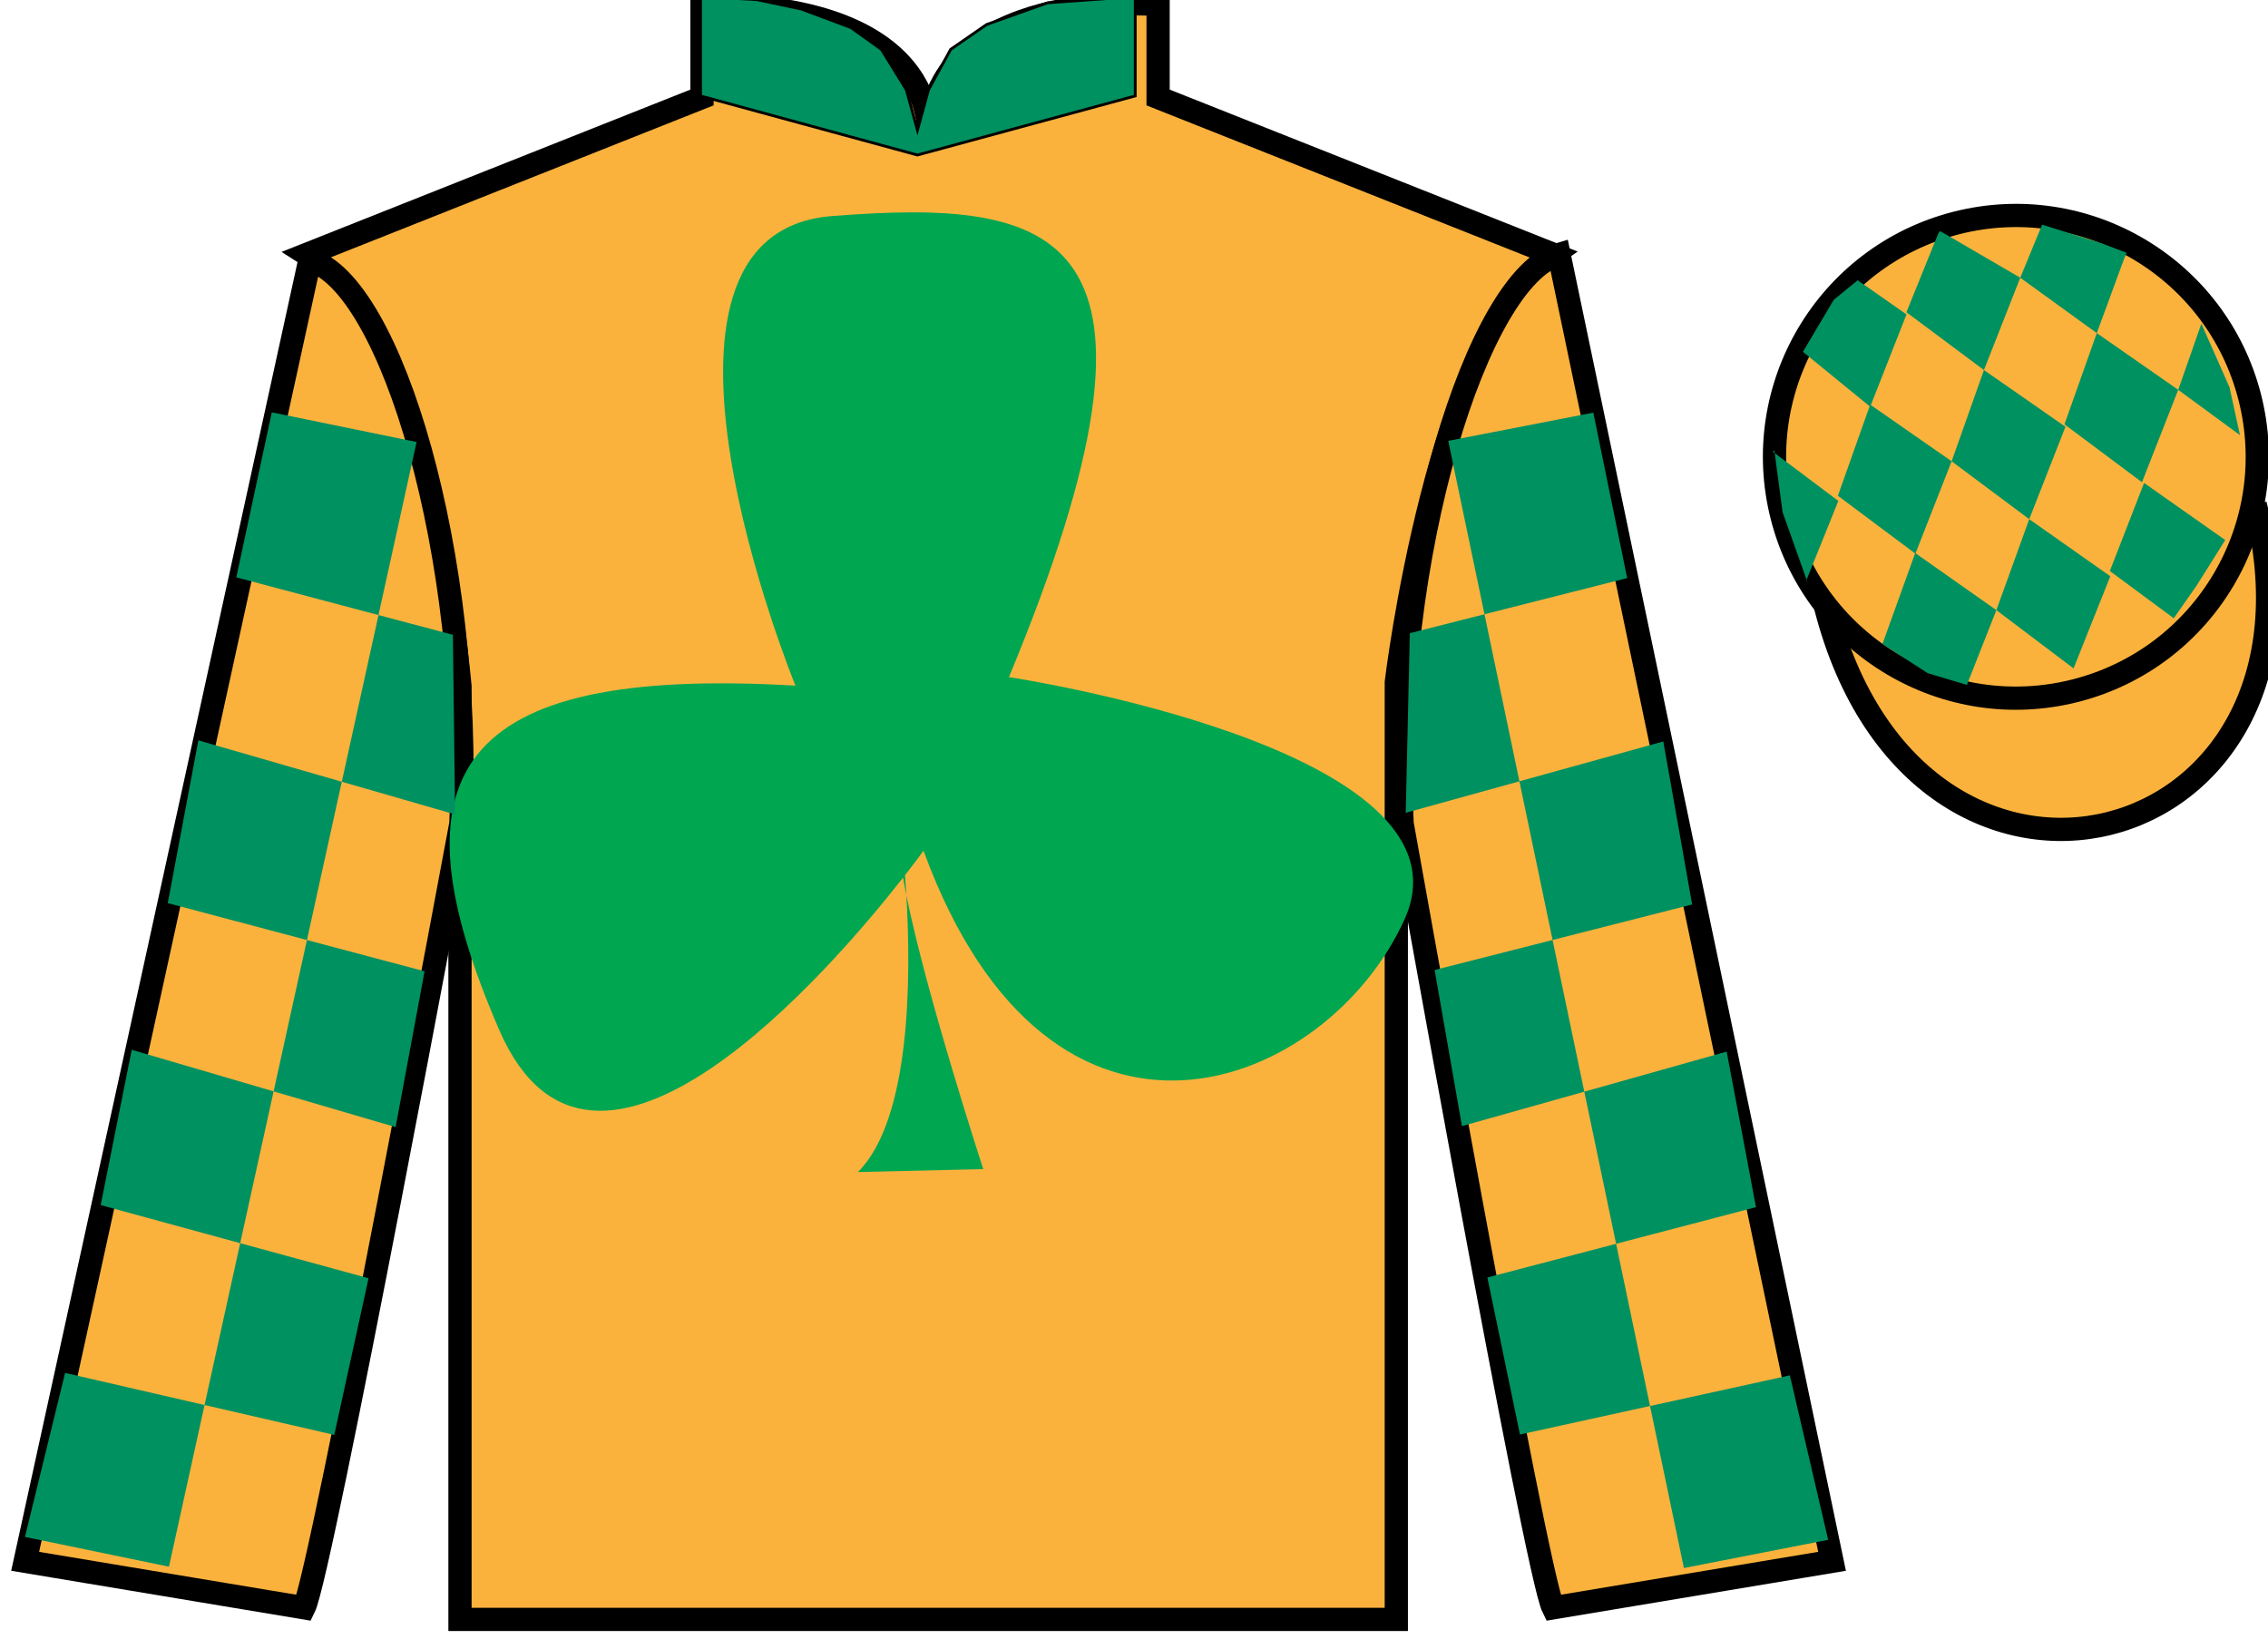
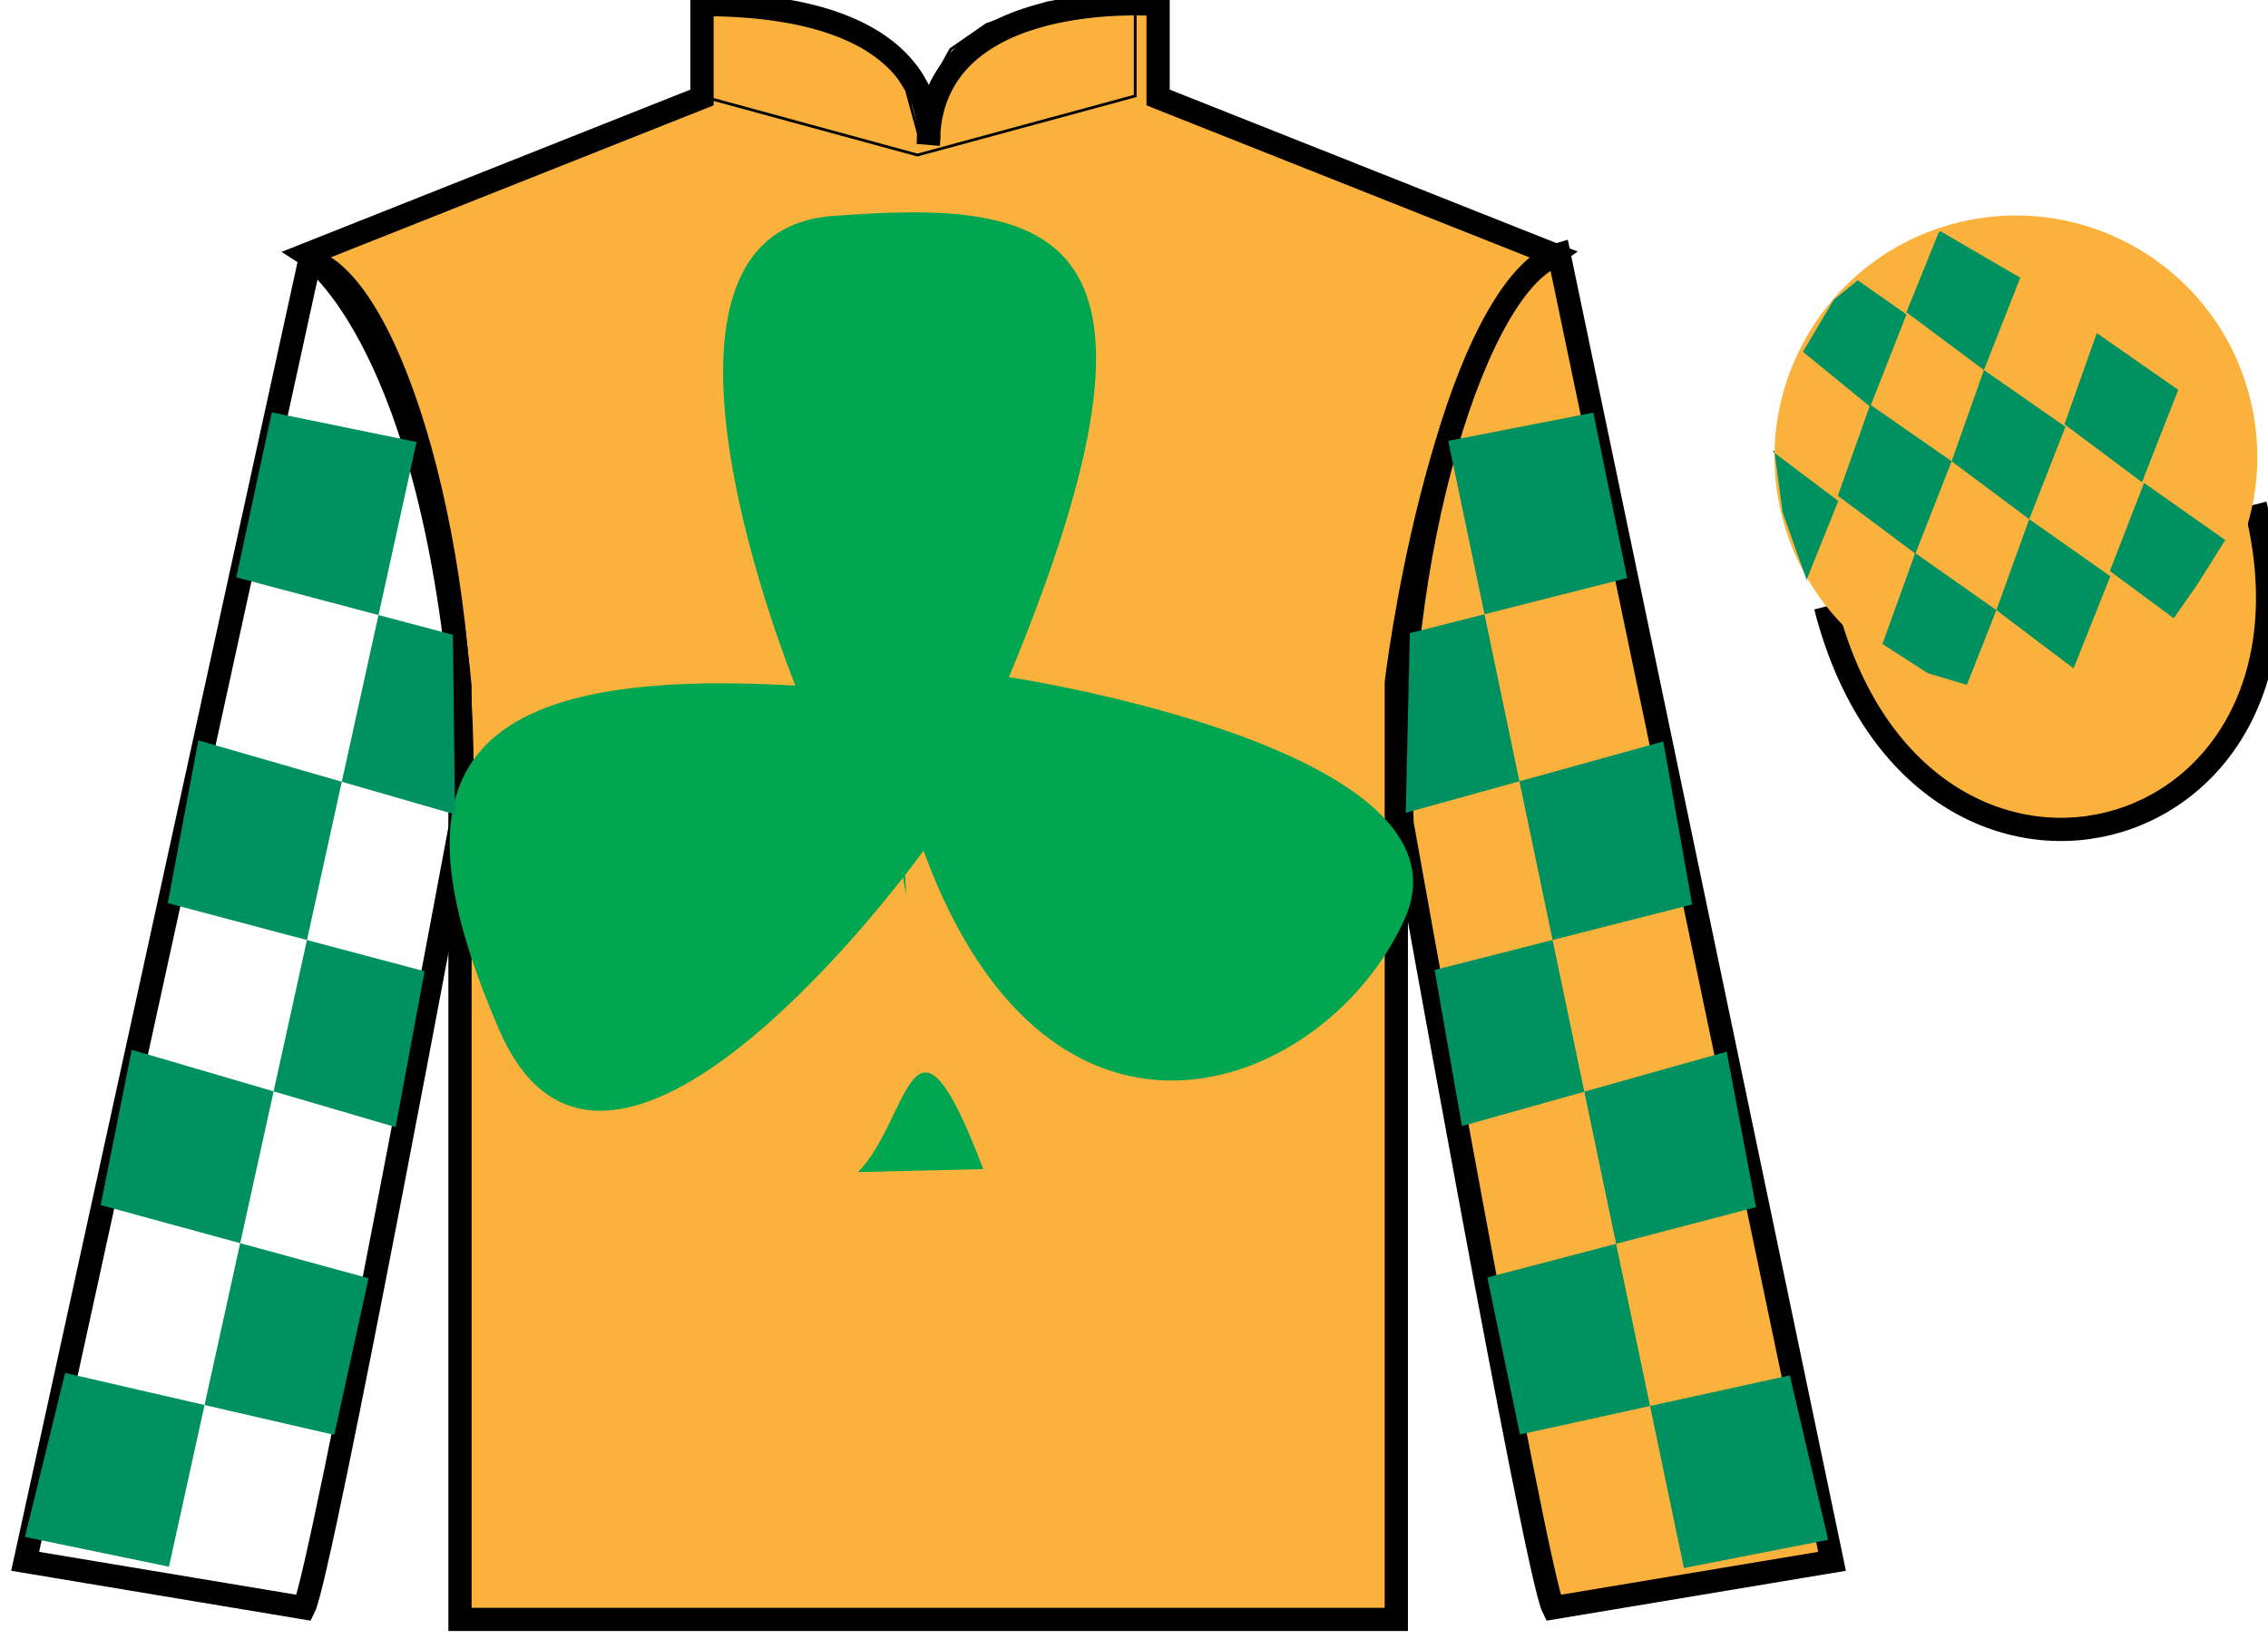
<svg xmlns="http://www.w3.org/2000/svg" width="97.59pt" height="70.53pt" viewBox="0 0 97.59 70.53" version="1.1">
  <g id="surface0">
    <path style=" stroke:none;fill-rule:nonzero;fill:rgb(97.855%,69.792%,23.972%);fill-opacity:1;" d="M 13.207 10.945 C 13.207 10.945 18.293 14.195 19.793 29.531 C 19.793 29.531 19.793 44.531 19.793 69.695 L 60.082 69.695 L 60.082 29.363 C 60.082 29.363 61.875 14.363 66.832 10.945 L 49.832 4.195 L 49.832 0.195 C 49.832 0.195 39.945 -0.637 39.945 6.195 C 39.945 6.195 40.957 0.195 30.207 0.195 L 30.207 4.195 L 13.207 10.945 " />
    <path style="fill:none;stroke-width:10;stroke-linecap:butt;stroke-linejoin:miter;stroke:rgb(0%,0%,0%);stroke-opacity:1;stroke-miterlimit:4;" d="M 132.07 595.847 C 132.07 595.847 182.93 563.347 197.93 409.988 C 197.93 409.988 197.93 259.988 197.93 8.347 L 600.82 8.347 L 600.82 411.667 C 600.82 411.667 618.75 561.667 668.32 595.847 L 498.32 663.347 L 498.32 703.347 C 498.32 703.347 399.453 711.667 399.453 643.347 C 399.453 643.347 409.57 703.347 302.07 703.347 L 302.07 663.347 L 132.07 595.847 Z M 132.07 595.847 " transform="matrix(0.1,0,0,-0.1,0,70.53)" />
-     <path style=" stroke:none;fill-rule:nonzero;fill:rgb(97.855%,69.792%,23.972%);fill-opacity:1;" d="M 13.082 69.195 C 13.832 67.695 19.832 35.445 19.832 35.445 C 20.332 23.945 16.832 12.195 13.332 11.195 L 1.082 67.195 L 13.082 69.195 " />
    <path style="fill:none;stroke-width:10;stroke-linecap:butt;stroke-linejoin:miter;stroke:rgb(0%,0%,0%);stroke-opacity:1;stroke-miterlimit:4;" d="M 130.82 13.347 C 138.32 28.347 198.32 350.847 198.32 350.847 C 203.32 465.847 168.32 583.347 133.32 593.347 L 10.82 33.347 L 130.82 13.347 Z M 130.82 13.347 " transform="matrix(0.1,0,0,-0.1,0,70.53)" />
    <path style=" stroke:none;fill-rule:nonzero;fill:rgb(97.855%,69.792%,23.972%);fill-opacity:1;" d="M 78.832 67.195 L 67.082 10.945 C 63.582 11.945 59.832 23.945 60.332 35.445 C 60.332 35.445 66.082 67.695 66.832 69.195 L 78.832 67.195 " />
    <path style="fill:none;stroke-width:10;stroke-linecap:butt;stroke-linejoin:miter;stroke:rgb(0%,0%,0%);stroke-opacity:1;stroke-miterlimit:4;" d="M 788.32 33.347 L 670.82 595.847 C 635.82 585.847 598.32 465.847 603.32 350.847 C 603.32 350.847 660.82 28.347 668.32 13.347 L 788.32 33.347 Z M 788.32 33.347 " transform="matrix(0.1,0,0,-0.1,0,70.53)" />
    <path style="fill-rule:nonzero;fill:rgb(97.855%,69.792%,23.972%);fill-opacity:1;stroke-width:10;stroke-linecap:butt;stroke-linejoin:miter;stroke:rgb(0%,0%,0%);stroke-opacity:1;stroke-miterlimit:4;" d="M 785.508 444.245 C 825.234 288.62 1009.18 336.198 970.391 488.191 " transform="matrix(0.1,0,0,-0.1,0,70.53)" />
    <path style=" stroke:none;fill-rule:nonzero;fill:rgb(97.855%,69.792%,23.972%);fill-opacity:1;" d="M 89.309 29.723 C 94.867 28.305 98.223 22.652 96.805 17.094 C 95.387 11.535 89.734 8.18 84.176 9.598 C 78.617 11.016 75.262 16.672 76.68 22.23 C 78.098 27.785 83.754 31.141 89.309 29.723 " />
-     <path style="fill:none;stroke-width:10;stroke-linecap:butt;stroke-linejoin:miter;stroke:rgb(0%,0%,0%);stroke-opacity:1;stroke-miterlimit:4;" d="M 893.086 408.073 C 948.672 422.253 982.227 478.777 968.047 534.362 C 953.867 589.948 897.344 623.503 841.758 609.323 C 786.172 595.144 752.617 538.581 766.797 482.995 C 780.977 427.448 837.539 393.894 893.086 408.073 Z M 893.086 408.073 " transform="matrix(0.1,0,0,-0.1,0,70.53)" />
    <path style=" stroke:none;fill-rule:nonzero;fill:rgb(0%,56.872%,37.69%);fill-opacity:1;" d="M 79.934 12.062 L 78.906 12.902 L 77.578 15.141 L 80.473 17.504 L 82.035 13.531 L 79.934 12.062 " />
    <path style=" stroke:none;fill-rule:nonzero;fill:rgb(0%,56.872%,37.69%);fill-opacity:1;" d="M 83.625 10.027 L 83.484 9.949 L 83.414 10.02 L 82.031 13.438 L 85.367 15.926 L 86.93 11.953 L 83.625 10.027 " />
-     <path style=" stroke:none;fill-rule:nonzero;fill:rgb(0%,56.872%,37.69%);fill-opacity:1;" d="M 90.465 10.484 L 87.871 9.668 L 86.93 11.953 L 90.223 14.336 L 91.379 11.191 L 91.504 10.879 L 90.465 10.484 " />
    <path style=" stroke:none;fill-rule:nonzero;fill:rgb(0%,56.872%,37.69%);fill-opacity:1;" d="M 80.473 17.414 L 79.082 21.336 L 82.418 23.828 L 83.977 19.852 L 80.473 17.414 " />
    <path style=" stroke:none;fill-rule:nonzero;fill:rgb(0%,56.872%,37.69%);fill-opacity:1;" d="M 85.367 15.926 L 83.977 19.852 L 87.316 22.344 L 88.875 18.367 L 85.367 15.926 " />
    <path style=" stroke:none;fill-rule:nonzero;fill:rgb(0%,56.872%,37.69%);fill-opacity:1;" d="M 90.223 14.336 L 88.832 18.262 L 92.168 20.754 L 93.727 16.777 L 90.223 14.336 " />
    <path style=" stroke:none;fill-rule:nonzero;fill:rgb(0%,56.872%,37.69%);fill-opacity:1;" d="M 82.41 23.801 L 81 27.715 L 82.949 28.973 L 84.633 29.477 L 84.633 29.477 L 85.902 26.258 L 82.41 23.801 " />
    <path style=" stroke:none;fill-rule:nonzero;fill:rgb(0%,56.872%,37.69%);fill-opacity:1;" d="M 87.316 22.344 L 85.902 26.258 L 89.223 28.766 L 90.805 24.801 L 87.316 22.344 " />
    <path style=" stroke:none;fill-rule:nonzero;fill:rgb(0%,56.872%,37.69%);fill-opacity:1;" d="M 92.258 20.785 L 90.785 24.574 L 93.535 26.609 L 93.535 26.609 L 94.52 25.199 L 95.75 23.242 L 92.258 20.785 " />
    <path style=" stroke:none;fill-rule:nonzero;fill:rgb(0%,56.872%,37.69%);fill-opacity:1;" d="M 76.285 19.441 L 76.348 19.379 L 76.703 22.043 L 77.789 25.098 L 77.727 24.973 L 79.102 21.559 L 76.285 19.441 " />
-     <path style=" stroke:none;fill-rule:nonzero;fill:rgb(0%,56.872%,37.69%);fill-opacity:1;" d="M 94.723 13.93 L 94.723 13.93 L 93.727 16.777 L 96.383 18.727 L 96.383 18.727 L 95.934 16.668 L 94.723 13.93 " />
    <path style=" stroke:none;fill-rule:nonzero;fill:rgb(0%,65.1%,31.369%);fill-opacity:1;" d="M 43.414 29.141 C 51.496 9.664 45.371 8.562 35.816 9.297 C 26.262 10.031 34.227 29.508 34.227 29.508 C 19.523 28.652 16.707 33.305 21.484 44.332 C 25.527 53.656 35.793 41.684 38.859 37.77 C 38.898 38.012 38.945 38.266 39 38.531 C 38.98 38.223 38.961 37.934 38.941 37.664 C 39.449 37.016 39.738 36.613 39.738 36.613 C 45.25 51.68 57.133 46.902 60.441 39.555 C 63.746 32.203 43.414 29.141 43.414 29.141 " />
-     <path style=" stroke:none;fill-rule:nonzero;fill:rgb(0%,65.1%,31.369%);fill-opacity:1;" d="M 36.918 50.441 L 42.309 50.316 C 42.309 50.316 39.871 42.855 39 38.531 C 39.211 42.125 39.184 48.176 36.918 50.441 " />
+     <path style=" stroke:none;fill-rule:nonzero;fill:rgb(0%,65.1%,31.369%);fill-opacity:1;" d="M 36.918 50.441 L 42.309 50.316 C 39.211 42.125 39.184 48.176 36.918 50.441 " />
    <path style=" stroke:none;fill-rule:nonzero;fill:rgb(0%,56.872%,37.69%);fill-opacity:1;" d="M 11.695 17.746 L 17.926 19.023 L 7.27 67.426 L 1.074 66.145 L 2.801 59.086 L 14.383 61.754 L 15.859 55.012 L 4.332 51.863 L 5.668 45.18 L 17.023 48.508 L 18.27 41.801 L 7.219 38.867 L 8.535 31.863 L 19.582 35.051 L 19.488 27.32 L 10.168 24.848 L 11.695 17.746 " />
    <path style=" stroke:none;fill-rule:nonzero;fill:rgb(0%,56.872%,37.69%);fill-opacity:1;" d="M 68.559 17.758 L 62.316 18.973 L 72.457 67.484 L 78.664 66.27 L 77.016 59.191 L 65.402 61.738 L 64 54.98 L 75.559 51.953 L 74.297 45.258 L 62.906 48.465 L 61.73 41.746 L 72.812 38.926 L 71.57 31.91 L 60.488 34.98 L 60.664 27.25 L 70.016 24.879 L 68.559 17.758 " />
-     <path style=" stroke:none;fill-rule:nonzero;fill:rgb(0%,56.872%,37.69%);fill-opacity:1;" d="M 30.145 -0.148 L 32.566 -0.016 L 34.473 0.387 L 36.617 1.188 L 37.926 2.125 L 39 3.863 L 39.477 5.602 L 39.953 3.863 L 40.906 2.125 L 42.453 1.055 L 45.074 0.121 L 48.848 -0.148 L 48.848 4.129 L 39.477 6.672 L 30.145 4.129 L 30.145 -0.148 " />
    <path style="fill:none;stroke-width:1.2;stroke-linecap:butt;stroke-linejoin:miter;stroke:rgb(0%,0%,0%);stroke-opacity:1;stroke-miterlimit:4;" d="M 301.445 706.784 L 325.664 705.456 L 344.727 701.433 L 366.172 693.425 L 379.258 684.05 L 390 666.667 L 394.766 649.284 L 399.531 666.667 L 409.062 684.05 L 424.531 694.753 L 450.742 704.089 L 488.477 706.784 L 488.477 664.011 L 394.766 638.581 L 301.445 664.011 L 301.445 706.784 Z M 301.445 706.784 " transform="matrix(0.1,0,0,-0.1,0,70.53)" />
  </g>
</svg>